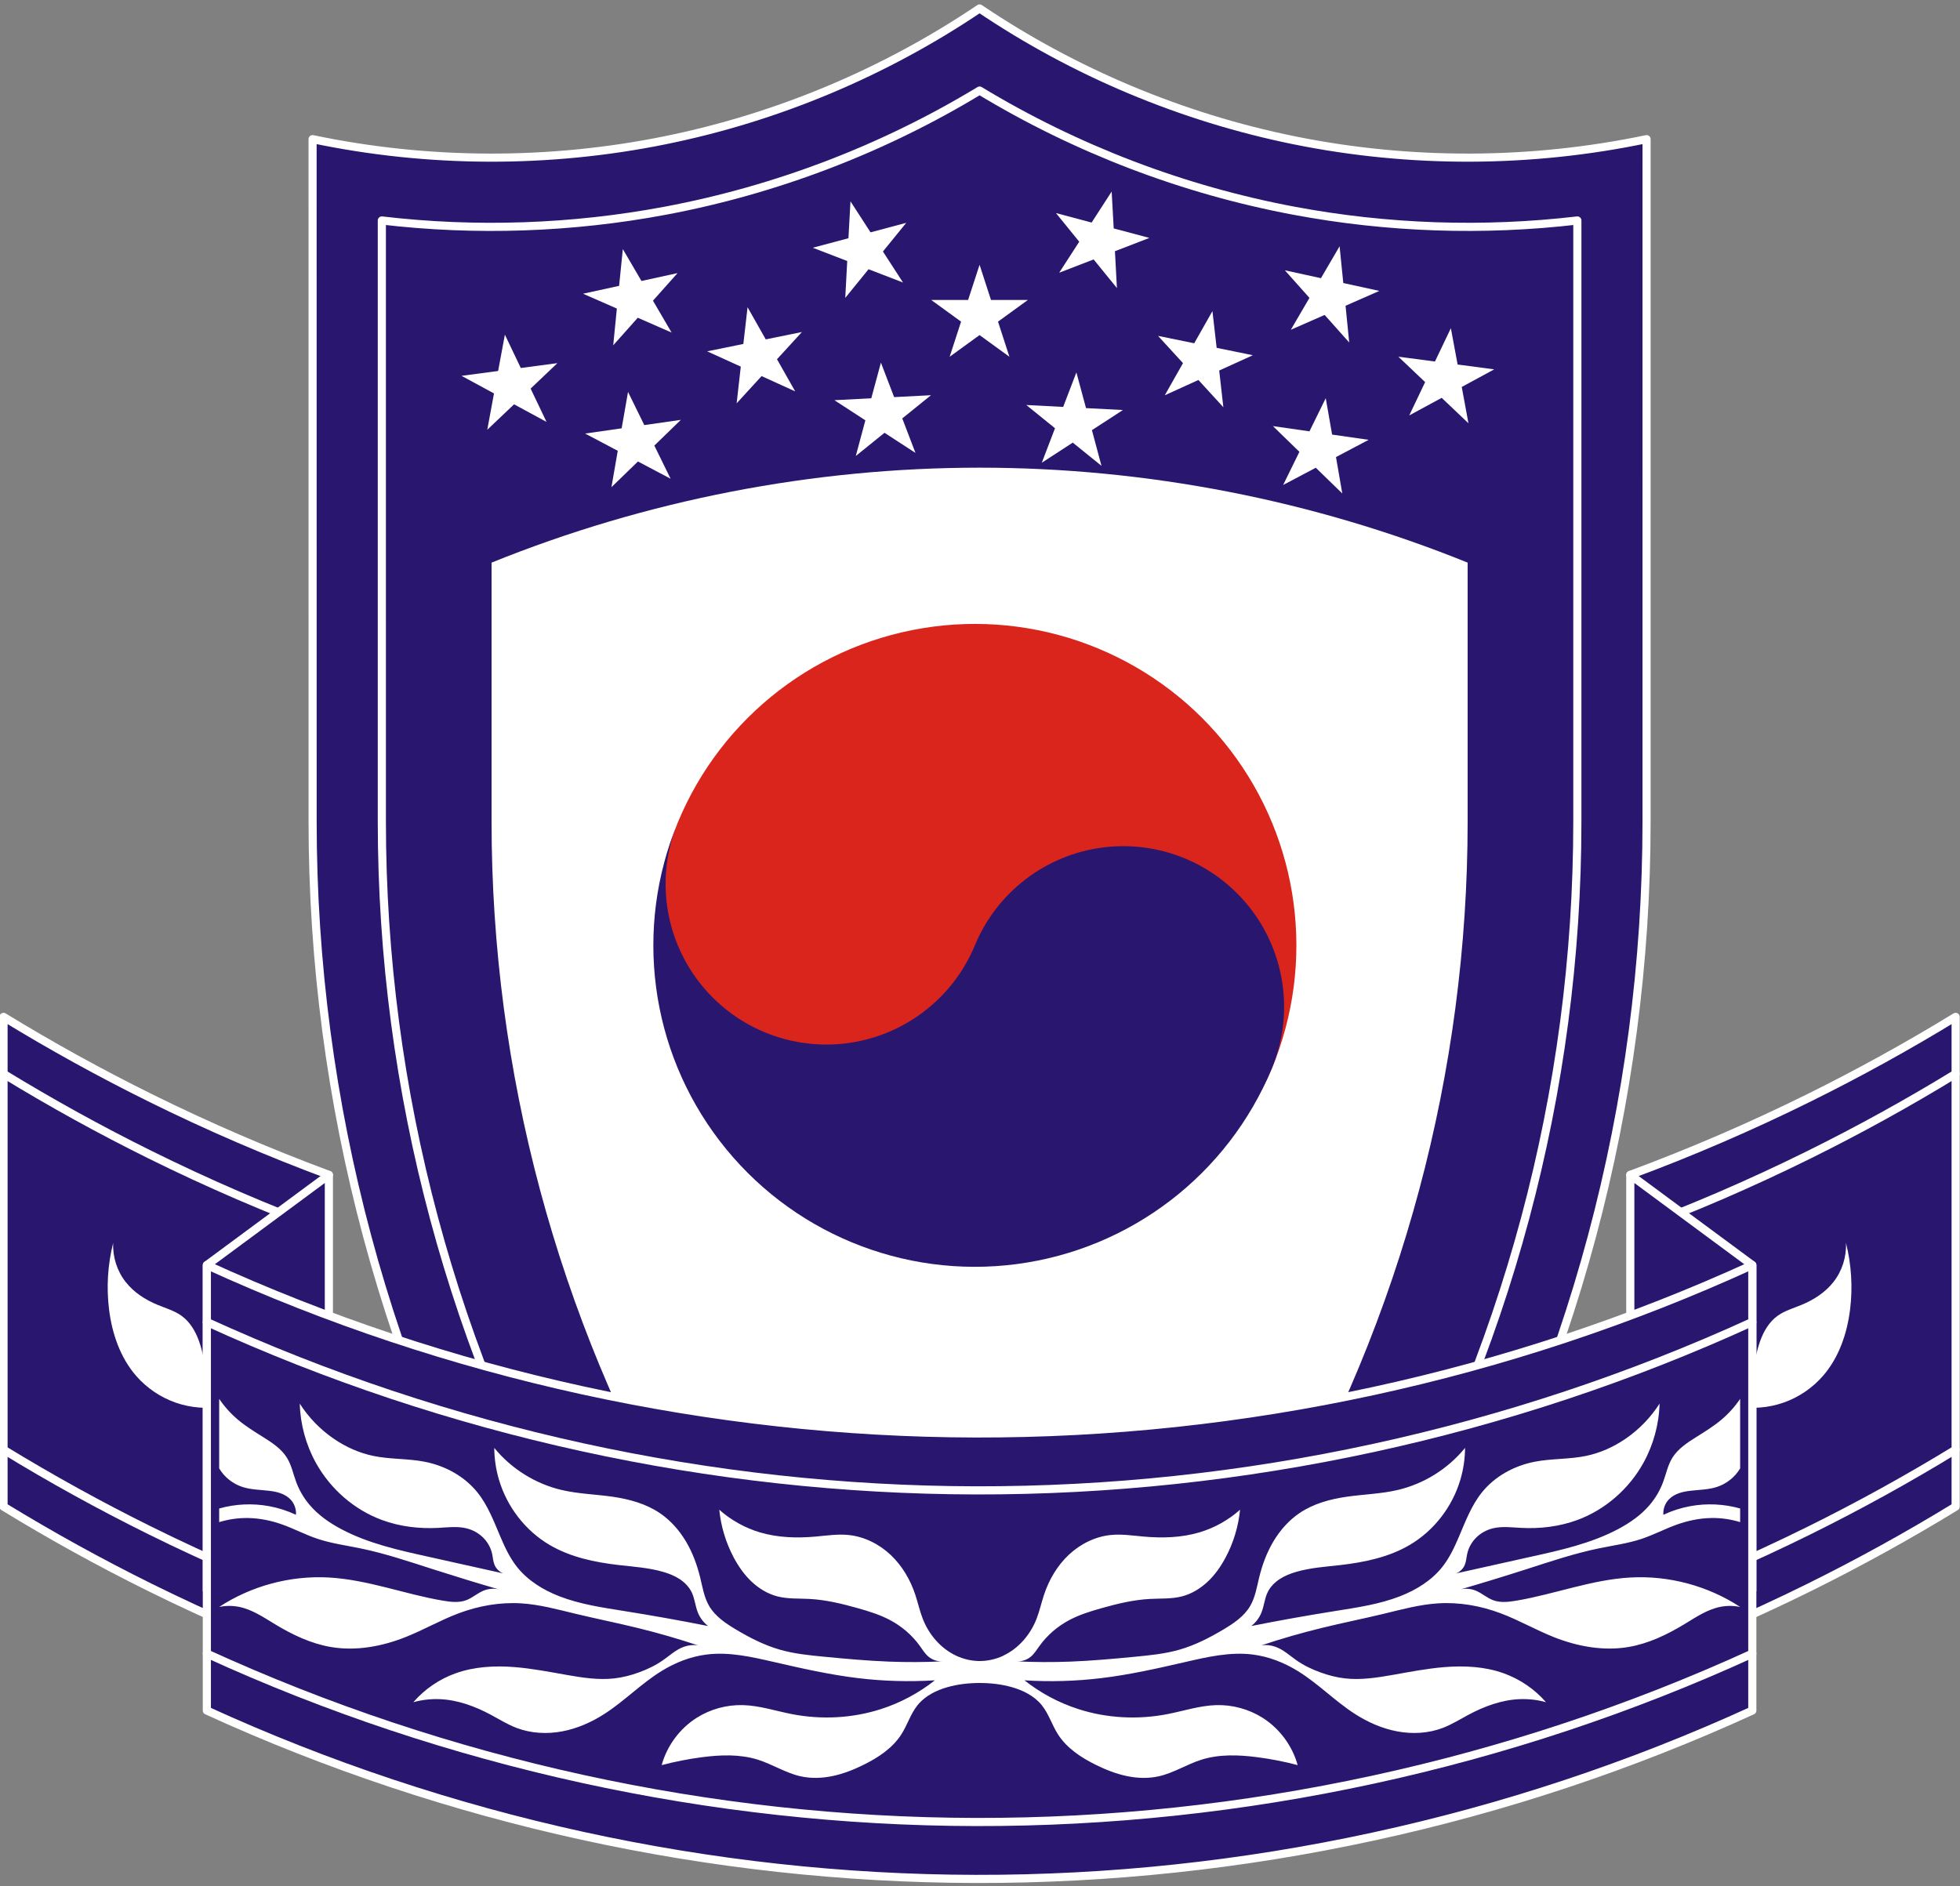
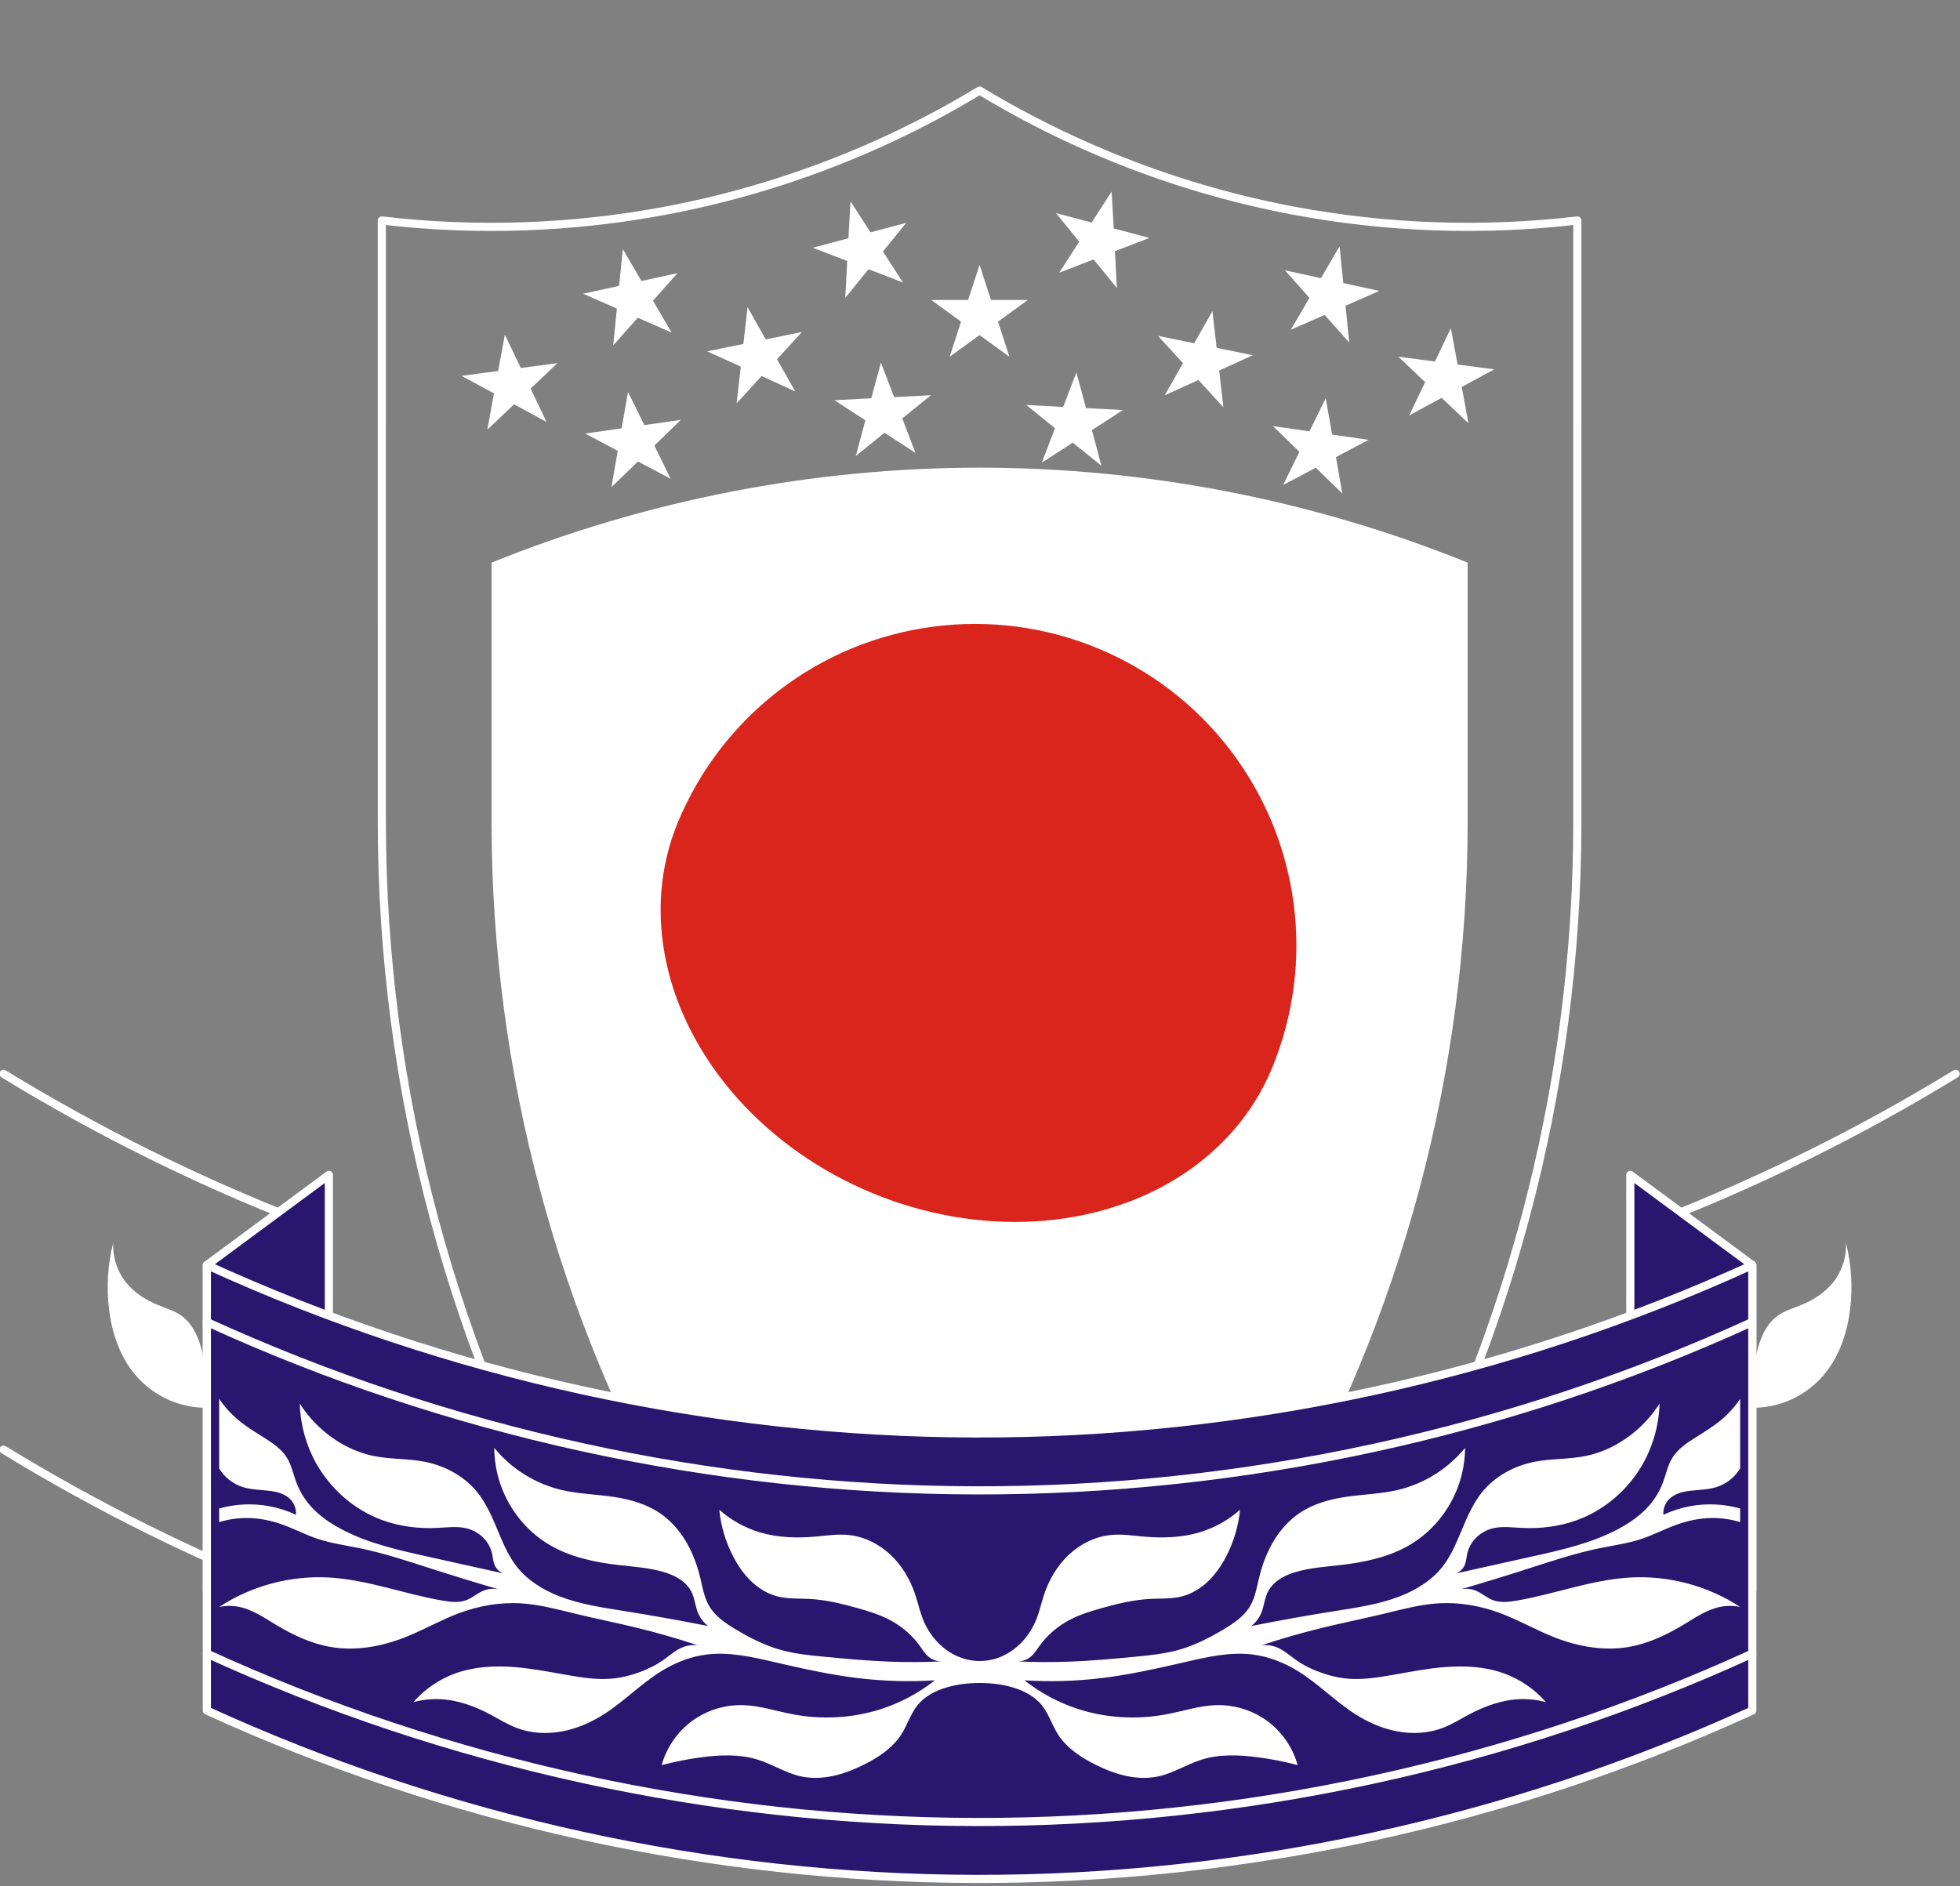
<svg xmlns="http://www.w3.org/2000/svg" xmlns:ns1="http://www.inkscape.org/namespaces/inkscape" xmlns:ns2="http://sodipodi.sourceforge.net/DTD/sodipodi-0.dtd" width="240" height="231" viewBox="0 0 63.5 61.119" version="1.1" id="svg5202" ns1:version="0.92.3 (2405546, 2018-03-11)" ns2:docname="ROK command.svg">
  <rect x="0" y="0" width="63.5" height="61.119" fill="#808080" stroke="none" />
  <defs id="defs5196">
    <ns1:path-effect is_visible="true" id="path-effect5010" effect="spiro" />
    <ns1:path-effect effect="spiro" id="path-effect5067" is_visible="true" />
    <ns1:path-effect is_visible="true" id="path-effect5079" effect="spiro" />
  </defs>
  <ns2:namedview id="base" pagecolor="#ffffff" bordercolor="#666666" borderopacity="1.0" ns1:pageopacity="0.0" ns1:pageshadow="2" ns1:zoom="1.979898984710641" ns1:cx="132.2786325735115" ns1:cy="96.95883349150954" ns1:document-units="mm" ns1:current-layer="layer1" showgrid="false" units="px" ns1:window-width="1366" ns1:window-height="716" ns1:window-x="-8" ns1:window-y="-8" ns1:window-maximized="1" />
  <g ns1:label="Layer 1" ns1:groupmode="layer" id="layer1" transform="translate(0,-235.881)">
    <g id="g5859" transform="matrix(0.996,0,0,0.996,97.994,168.668)">
-       <path ns2:nodetypes="cccscscccc" ns1:connector-curvature="0" id="path4864" d="m -81.236,120.275 c -4.575,-7.924 -6.983,-16.912 -6.983,-26.061 L -88.22,72.01 c 3.768,0.79 7.697,0.802 11.469,0.036 3.646,-0.74 7.143,-2.207 10.227,-4.288 3.084,2.081 6.581,3.547 10.227,4.288 3.773,0.766 7.701,0.754 11.469,-0.036 l -1.6067301839e-4,22.204 c 0,9.149 -2.408,18.138 -6.983,26.061 z" style="opacity:1;vector-effect:none;fill:#29166f;fill-opacity:1;stroke:#ffffff;stroke-width:0.264;stroke-linecap:butt;stroke-linejoin:round;stroke-miterlimit:4;stroke-dasharray:none;stroke-dashoffset:0;stroke-opacity:1;paint-order:normal" />
      <path ns2:nodetypes="cccsccc" ns1:connector-curvature="0" id="path4816" d="m -76.195,117.365 c -4.064,-7.039 -6.203,-15.023 -6.203,-23.151 l -1.14857538e-5,-8.427 c 5.029,-2.034 10.451,-3.089 15.876,-3.089 5.424,7.982847032e-5 10.846,1.055 15.874,3.089 l -1.148573758e-5,8.427 c -3e-13,8.128 -2.139,16.112 -6.203,23.151" style="opacity:1;vector-effect:none;fill:#ffffff;fill-opacity:1;stroke:none;stroke-width:0.265;stroke-linecap:butt;stroke-linejoin:round;stroke-miterlimit:4;stroke-dasharray:none;stroke-dashoffset:0;stroke-opacity:1;paint-order:normal" />
      <g transform="matrix(1.038,0.43,-0.43,1.038,558.945,-251.544)" style="opacity:1;stroke:none;stroke-width:0.236;stroke-miterlimit:4;stroke-dasharray:none" id="g3768">
        <path style="opacity:1;vector-effect:none;fill:#da251c;fill-opacity:1;stroke:none;stroke-width:0.236;stroke-linecap:butt;stroke-linejoin:round;stroke-miterlimit:4;stroke-dasharray:none;stroke-dashoffset:0;stroke-opacity:1;paint-order:normal" d="m -399.941,507.452 c 2.88,1.387 6.428,1.387 9.308,0 2.88,-1.387 4.654,-3.95 4.654,-6.723 0,-3.325 -1.774,-6.398 -4.654,-8.061 -2.88,-1.663 -6.428,-1.663 -9.308,0 -2.88,1.663 -4.654,4.735 -4.654,8.061 0,2.774 1.774,5.336 4.654,6.723 z" id="path3748" ns1:connector-curvature="0" ns2:nodetypes="sscsscs" />
-         <path style="opacity:1;vector-effect:none;fill:#29166f;fill-opacity:1;stroke:none;stroke-width:0.236;stroke-linecap:butt;stroke-linejoin:round;stroke-miterlimit:4;stroke-dasharray:none;stroke-dashoffset:0;stroke-opacity:1;paint-order:normal" d="m -390.634,508.79 c -2.88,1.663 -6.428,1.663 -9.308,0 -2.88,-1.663 -4.654,-4.735 -4.654,-8.061 8.330947e-6,1.663 0.887,3.199 2.327,4.03 1.44,0.831 3.214,0.831 4.654,0 1.44,-0.831 2.327,-2.368 2.327,-4.03 -7.6593303e-6,-1.663 0.887,-3.199 2.327,-4.03 1.44,-0.831 3.214,-0.831 4.654,0 1.44,0.831 2.327,2.368 2.327,4.03 -8.954886e-7,3.325 -1.774,6.398 -4.654,8.061 z" id="circle3746" ns1:connector-curvature="0" ns2:nodetypes="sscsscssss" />
      </g>
      <path ns2:nodetypes="cccscsccc" ns1:connector-curvature="0" id="path4866" d="m -79.286,119.149 c -4.377,-7.581 -6.681,-16.181 -6.681,-24.936 l -2.6773507645e-4,-19.557 c 3.065,0.36 6.184,0.252 9.217,-0.317 3.606,-0.677 7.089,-2.008 10.227,-3.91 3.138,1.902 6.62,3.233 10.227,3.91 3.033,0.569 6.152,0.676 9.217,0.317 l -2.6773507647e-4,19.557 c 0,8.754 -2.304,17.354 -6.681,24.936" style="opacity:1;vector-effect:none;fill:none;fill-opacity:1;stroke:#ffffff;stroke-width:0.265;stroke-linecap:butt;stroke-linejoin:round;stroke-miterlimit:4;stroke-dasharray:none;stroke-dashoffset:0;stroke-opacity:1;paint-order:normal" />
      <g style="fill:#ffffff;stroke:none;stroke-width:0.265;stroke-miterlimit:4;stroke-dasharray:none" id="g3921" transform="translate(328.764,-402.545)">
        <path ns2:type="star" style="opacity:1;vector-effect:none;fill:#ffffff;fill-opacity:1;stroke:none;stroke-width:0.265;stroke-linecap:butt;stroke-linejoin:round;stroke-miterlimit:4;stroke-dasharray:none;stroke-dashoffset:0;stroke-opacity:1;paint-order:normal" id="path3780-2" ns2:sides="5" ns2:cx="-395.287841796875" ns2:cy="480.296630859375" ns2:r1="1.653645873069763" ns2:r2="0.6316364407539368" ns2:arg1="-1.570796326794897" ns2:arg2="-0.9424777960769384" ns1:flatsided="false" ns1:rounded="0" ns1:randomized="0" d="m -395.288,478.643 0.371,1.143 1.201,-6.26202e-8 -0.972,0.706 0.371,1.143 -0.972,-0.706 -0.972,0.706 0.371,-1.143 -0.972,-0.706 1.201,6.26201e-8 z" ns1:transform-center-y="1.495736739605969" />
        <path ns2:type="star" style="opacity:1;vector-effect:none;fill:#ffffff;fill-opacity:1;stroke:none;stroke-width:0.265;stroke-linecap:butt;stroke-linejoin:round;stroke-miterlimit:4;stroke-dasharray:none;stroke-dashoffset:0;stroke-opacity:1;paint-order:normal" id="path3780-2-8" ns2:sides="5" ns2:cx="-399.4794921875" ns2:cy="478.2569580078125" ns2:r1="1.653645873069763" ns2:r2="0.6316364407539368" ns2:arg1="-1.570796326794897" ns2:arg2="-0.9424777960769384" ns1:flatsided="false" ns1:rounded="0" ns1:randomized="0" d="m -399.479,476.603 0.371,1.143 1.201,-6.26202e-8 -0.972,0.706 0.371,1.143 -0.972,-0.706 -0.972,0.706 0.371,-1.143 -0.972,-0.706 1.201,6.26201e-8 z" ns1:transform-center-y="1.570436926683908" transform="rotate(-14.919,-399.578,476.622)" ns1:transform-center-x="-0.2941704666178599" />
        <path ns2:type="star" style="opacity:1;vector-effect:none;fill:#ffffff;fill-opacity:1;stroke:none;stroke-width:0.265;stroke-linecap:butt;stroke-linejoin:round;stroke-miterlimit:4;stroke-dasharray:none;stroke-dashoffset:0;stroke-opacity:1;paint-order:normal" id="path3780-2-7" ns2:sides="5" ns2:cx="-398.4973449707031" ns2:cy="483.5033874511719" ns2:r1="1.653645873069763" ns2:r2="0.6316364407539368" ns2:arg1="-1.570796326794897" ns2:arg2="-0.9424777960769384" ns1:flatsided="false" ns1:rounded="0" ns1:randomized="0" d="m -398.497,481.85 0.371,1.143 1.201,-6.26201e-8 -0.972,0.706 0.371,1.143 -0.972,-0.706 -0.972,0.706 0.371,-1.143 -0.972,-0.706 1.201,6.262e-8 z" ns1:transform-center-y="1.518822074081746" transform="rotate(-2.958,-398.978,481.837)" ns1:transform-center-x="-0.05896195967607931" />
        <path ns2:type="star" style="opacity:1;vector-effect:none;fill:#ffffff;fill-opacity:1;stroke:none;stroke-width:0.265;stroke-linecap:butt;stroke-linejoin:round;stroke-miterlimit:4;stroke-dasharray:none;stroke-dashoffset:0;stroke-opacity:1;paint-order:normal" id="path3780-2-8-2" ns2:sides="5" ns2:cx="-399.4794921875" ns2:cy="478.2569580078125" ns2:r1="1.653645873069763" ns2:r2="0.6316364407539368" ns2:arg1="-1.570796326794897" ns2:arg2="-0.9424777960769384" ns1:flatsided="false" ns1:rounded="0" ns1:randomized="0" d="m -399.479,476.603 0.371,1.143 1.201,-6.26202e-8 -0.972,0.706 0.371,1.143 -0.972,-0.706 -0.972,0.706 0.371,-1.143 -0.972,-0.706 1.201,6.26201e-8 z" ns1:transform-center-y="1.562698205307375" transform="rotate(-11.531,-384.219,494.932)" ns1:transform-center-x="-0.2284183662265164" />
        <path ns2:type="star" style="opacity:1;vector-effect:none;fill:#ffffff;fill-opacity:1;stroke:none;stroke-width:0.265;stroke-linecap:butt;stroke-linejoin:round;stroke-miterlimit:4;stroke-dasharray:none;stroke-dashoffset:0;stroke-opacity:1;paint-order:normal" id="path3780-2-8-2-6" ns2:sides="5" ns2:cx="-399.4794921875" ns2:cy="478.2569580078125" ns2:r1="1.653645873069763" ns2:r2="0.6316364407539368" ns2:arg1="-1.570796326794897" ns2:arg2="-0.9424777960769384" ns1:flatsided="false" ns1:rounded="0" ns1:randomized="0" d="m -399.479,476.603 0.371,1.143 1.201,-6.26202e-8 -0.972,0.706 0.371,1.143 -0.972,-0.706 -0.972,0.706 0.371,-1.143 -0.972,-0.706 1.201,6.26201e-8 z" ns1:transform-center-y="1.564965644702367" transform="rotate(-12.311,-396.099,511.736)" ns1:transform-center-x="-0.2436399605401111" />
        <path ns2:type="star" style="opacity:1;vector-effect:none;fill:#ffffff;fill-opacity:1;stroke:none;stroke-width:0.265;stroke-linecap:butt;stroke-linejoin:round;stroke-miterlimit:4;stroke-dasharray:none;stroke-dashoffset:0;stroke-opacity:1;paint-order:normal" id="path3780-2-7-5" ns2:sides="5" ns2:cx="-398.4973449707031" ns2:cy="483.5033874511719" ns2:r1="1.653645873069763" ns2:r2="0.6316364407539368" ns2:arg1="-1.570796326794897" ns2:arg2="-0.9424777960769384" ns1:flatsided="false" ns1:rounded="0" ns1:randomized="0" d="m -398.497,481.85 0.371,1.143 1.201,-6.26201e-8 -0.972,0.706 0.371,1.143 -0.972,-0.706 -0.972,0.706 0.371,-1.143 -0.972,-0.706 1.201,6.262e-8 z" ns1:transform-center-y="1.549475893065961" transform="rotate(-8.139,-396.085,540.125)" ns1:transform-center-x="-0.1617705459253296" />
        <path ns2:type="star" style="opacity:1;vector-effect:none;fill:#ffffff;fill-opacity:1;stroke:none;stroke-width:0.265;stroke-linecap:butt;stroke-linejoin:round;stroke-miterlimit:4;stroke-dasharray:none;stroke-dashoffset:0;stroke-opacity:1;paint-order:normal" id="path3780-2-7-5-4" ns2:sides="5" ns2:cx="-398.4973449707031" ns2:cy="483.5033874511719" ns2:r1="1.653645873069763" ns2:r2="0.6316364407539368" ns2:arg1="-1.570796326794897" ns2:arg2="-0.9424777960769384" ns1:flatsided="false" ns1:rounded="0" ns1:randomized="0" d="m -398.497,481.85 0.371,1.143 1.201,-6.26201e-8 -0.972,0.706 0.371,1.143 -0.972,-0.706 -0.972,0.706 0.371,-1.143 -0.972,-0.706 1.201,6.262e-8 z" ns1:transform-center-y="1.54653474900637" transform="rotate(-7.532,-411.712,574.296)" ns1:transform-center-x="-0.1497750208648791" />
        <path ns1:transform-center-x="-0.2941704666178599" transform="matrix(-0.966,-0.257,-0.257,0.966,-654.401,-86.805)" ns1:transform-center-y="1.570436926683908" d="m -399.479,476.603 0.371,1.143 1.201,-6.26202e-8 -0.972,0.706 0.371,1.143 -0.972,-0.706 -0.972,0.706 0.371,-1.143 -0.972,-0.706 1.201,6.26201e-8 z" ns1:randomized="0" ns1:rounded="0" ns1:flatsided="false" ns2:arg2="-0.9424777960769384" ns2:arg1="-1.570796326794897" ns2:r2="0.6316364407539368" ns2:r1="1.653645873069763" ns2:cy="478.2569580078125" ns2:cx="-399.4794921875" ns2:sides="5" id="path3880" style="opacity:1;vector-effect:none;fill:#ffffff;fill-opacity:1;stroke:none;stroke-width:0.265;stroke-linecap:butt;stroke-linejoin:round;stroke-miterlimit:4;stroke-dasharray:none;stroke-dashoffset:0;stroke-opacity:1;paint-order:normal" ns2:type="star" />
        <path ns1:transform-center-x="-0.05896195967607931" transform="matrix(-0.999,-0.052,-0.052,0.999,-765.181,-19.946)" ns1:transform-center-y="1.518822074081746" d="m -398.497,481.85 0.371,1.143 1.201,-6.26201e-8 -0.972,0.706 0.371,1.143 -0.972,-0.706 -0.972,0.706 0.371,-1.143 -0.972,-0.706 1.201,6.262e-8 z" ns1:randomized="0" ns1:rounded="0" ns1:flatsided="false" ns2:arg2="-0.9424777960769384" ns2:arg1="-1.570796326794897" ns2:r2="0.6316364407539368" ns2:r1="1.653645873069763" ns2:cy="483.5033874511719" ns2:cx="-398.4973449707031" ns2:sides="5" id="path3882" style="opacity:1;vector-effect:none;fill:#ffffff;fill-opacity:1;stroke:none;stroke-width:0.265;stroke-linecap:butt;stroke-linejoin:round;stroke-miterlimit:4;stroke-dasharray:none;stroke-dashoffset:0;stroke-opacity:1;paint-order:normal" ns2:type="star" />
        <path ns1:transform-center-x="-0.2284183662265164" transform="matrix(-0.98,-0.2,-0.2,0.98,-683.882,-66.817)" ns1:transform-center-y="1.562698205307375" d="m -399.479,476.603 0.371,1.143 1.201,-6.26202e-8 -0.972,0.706 0.371,1.143 -0.972,-0.706 -0.972,0.706 0.371,-1.143 -0.972,-0.706 1.201,6.26201e-8 z" ns1:randomized="0" ns1:rounded="0" ns1:flatsided="false" ns2:arg2="-0.9424777960769384" ns2:arg1="-1.570796326794897" ns2:r2="0.6316364407539368" ns2:r1="1.653645873069763" ns2:cy="478.2569580078125" ns2:cx="-399.4794921875" ns2:sides="5" id="path3884" style="opacity:1;vector-effect:none;fill:#ffffff;fill-opacity:1;stroke:none;stroke-width:0.265;stroke-linecap:butt;stroke-linejoin:round;stroke-miterlimit:4;stroke-dasharray:none;stroke-dashoffset:0;stroke-opacity:1;paint-order:normal" ns2:type="star" />
        <path ns1:transform-center-x="-0.2436399605401111" transform="matrix(-0.977,-0.213,-0.213,0.977,-672.352,-72.69)" ns1:transform-center-y="1.564965644702367" d="m -399.479,476.603 0.371,1.143 1.201,-6.26202e-8 -0.972,0.706 0.371,1.143 -0.972,-0.706 -0.972,0.706 0.371,-1.143 -0.972,-0.706 1.201,6.26201e-8 z" ns1:randomized="0" ns1:rounded="0" ns1:flatsided="false" ns2:arg2="-0.9424777960769384" ns2:arg1="-1.570796326794897" ns2:r2="0.6316364407539368" ns2:r1="1.653645873069763" ns2:cy="478.2569580078125" ns2:cx="-399.4794921875" ns2:sides="5" id="path3886" style="opacity:1;vector-effect:none;fill:#ffffff;fill-opacity:1;stroke:none;stroke-width:0.265;stroke-linecap:butt;stroke-linejoin:round;stroke-miterlimit:4;stroke-dasharray:none;stroke-dashoffset:0;stroke-opacity:1;paint-order:normal" ns2:type="star" />
        <path ns1:transform-center-x="-0.1617705459253296" transform="matrix(-0.99,-0.142,-0.142,0.99,-710.117,-50.636)" ns1:transform-center-y="1.549475893065961" d="m -398.497,481.85 0.371,1.143 1.201,-6.26201e-8 -0.972,0.706 0.371,1.143 -0.972,-0.706 -0.972,0.706 0.371,-1.143 -0.972,-0.706 1.201,6.262e-8 z" ns1:randomized="0" ns1:rounded="0" ns1:flatsided="false" ns2:arg2="-0.9424777960769384" ns2:arg1="-1.570796326794897" ns2:r2="0.6316364407539368" ns2:r1="1.653645873069763" ns2:cy="483.5033874511719" ns2:cx="-398.4973449707031" ns2:sides="5" id="path3888" style="opacity:1;vector-effect:none;fill:#ffffff;fill-opacity:1;stroke:none;stroke-width:0.265;stroke-linecap:butt;stroke-linejoin:round;stroke-miterlimit:4;stroke-dasharray:none;stroke-dashoffset:0;stroke-opacity:1;paint-order:normal" ns2:type="star" />
        <path ns1:transform-center-x="-0.1497750208648791" transform="matrix(-0.991,-0.131,-0.131,0.991,-711.746,-49.011)" ns1:transform-center-y="1.54653474900637" d="m -398.497,481.85 0.371,1.143 1.201,-6.26201e-8 -0.972,0.706 0.371,1.143 -0.972,-0.706 -0.972,0.706 0.371,-1.143 -0.972,-0.706 1.201,6.262e-8 z" ns1:randomized="0" ns1:rounded="0" ns1:flatsided="false" ns2:arg2="-0.9424777960769384" ns2:arg1="-1.570796326794897" ns2:r2="0.6316364407539368" ns2:r1="1.653645873069763" ns2:cy="483.5033874511719" ns2:cx="-398.4973449707031" ns2:sides="5" id="path3890" style="opacity:1;vector-effect:none;fill:#ffffff;fill-opacity:1;stroke:none;stroke-width:0.265;stroke-linecap:butt;stroke-linejoin:round;stroke-miterlimit:4;stroke-dasharray:none;stroke-dashoffset:0;stroke-opacity:1;paint-order:normal" ns2:type="star" />
      </g>
-       <path style="fill:#29166f;fill-opacity:1;stroke:#ffffff;stroke-width:0.265;stroke-linecap:round;stroke-linejoin:round;stroke-miterlimit:4;stroke-dasharray:none;stroke-opacity:1" d="m -45.357,121.638 c 1.982,-0.735 3.926,-1.574 5.82,-2.511 1.626,-0.805 3.216,-1.682 4.763,-2.629 V 100.566 c -1.547,0.947 -3.137,1.824 -4.763,2.629 -1.895,0.938 -3.838,1.776 -5.82,2.511 l 2.993,7.779 z" id="path5069" ns1:connector-curvature="0" ns2:nodetypes="csccsccc" />
      <path style="fill:none;stroke:#ffffff;stroke-width:0.265;stroke-linecap:round;stroke-linejoin:round;stroke-miterlimit:4;stroke-dasharray:none;stroke-opacity:1" d="m -34.774,102.418 c -1.547,0.947 -3.137,1.824 -4.763,2.629 -0.947,0.469 -1.907,0.913 -2.877,1.332 -0.485,0.209 -0.973,0.412 -1.464,0.609" id="path5071" ns1:connector-curvature="0" ns2:nodetypes="cssc" />
-       <path style="fill:none;stroke:#ffffff;stroke-width:0.265;stroke-linecap:round;stroke-linejoin:round;stroke-miterlimit:4;stroke-dasharray:none;stroke-opacity:1" d="m -34.774,114.645 c -1.547,0.947 -3.137,1.824 -4.763,2.629 -1.895,0.938 -3.838,1.776 -5.82,2.511" id="path5073" ns1:connector-curvature="0" />
      <path style="fill:#29166f;fill-opacity:1;stroke:#ffffff;stroke-width:0.265;stroke-linecap:round;stroke-linejoin:round;stroke-miterlimit:4;stroke-dasharray:none;stroke-opacity:1" d="m -45.357,116.29 3.969,2.934 v -10.583 l -3.969,-2.934 z" id="path5075" ns1:connector-curvature="0" ns2:nodetypes="ccccc" />
      <path style="fill:#ffffff;stroke:none;stroke-width:0.265;stroke-linecap:round;stroke-linejoin:round;stroke-miterlimit:4;stroke-dasharray:none;stroke-opacity:1" d="m -41.505,112.531 c 0.046,-0.148 0.087,-0.296 0.123,-0.447 0.079,-0.325 0.136,-0.657 0.249,-0.972 0.113,-0.315 0.289,-0.618 0.56,-0.816 0.234,-0.171 0.52,-0.251 0.787,-0.362 0.4,-0.165 0.775,-0.407 1.041,-0.748 0.279,-0.357 0.424,-0.816 0.403,-1.269 0.178,0.706 0.224,1.446 0.134,2.169 -0.097,0.784 -0.364,1.566 -0.883,2.161 -0.342,0.392 -0.787,0.694 -1.278,0.867 -0.491,0.172 -1.027,0.215 -1.539,0.122" id="path5077" ns1:connector-curvature="0" ns1:path-effect="#path-effect5079" ns1:original-d="m -41.50489469924055,112.5305529761179 c 0.0737913483964,-0.3861349644522 -0.0911588056929,-0.1149759973378 0.12294904492758,-0.4465434331466 0.21410785062141,-0.3315674358094 0.5242157839008,-1.6392821127294 0.80848188563467,-1.7876585595225 0.28426610173436,-0.1483764467932 0.41743114637839,-0.096346433181 0.78744622169482,-0.3616532984947 0.37001507531614,-0.2653068653137 0.65381750111088,-0.1820881217232 1.04068072479857,-0.7483546785085 0.23371746410127,-0.3421012273945 0.27452190020037,-0.8674985207426 0.40340994390656,-1.2686950409979 0.0270191809881,0.7091132890266 0.10692163367167,1.4594168078909 0.13446998132634,2.1690592635838 0.0275483476548,0.7096424556934 -0.46182505401291,1.3386321572198 -0.88250997735467,2.1613073508165 -0.42068492334208,0.8226751935964 -1.91674823719413,0.7384171821552 -2.8168478764716,0.9881333249999" ns2:nodetypes="csssscssc" />
-       <path ns2:nodetypes="csccsccc" ns1:connector-curvature="0" id="path5022" d="m -87.69,121.638 c -1.982,-0.735 -3.926,-1.574 -5.82,-2.511 -1.626,-0.805 -3.216,-1.682 -4.763,-2.629 v -15.932 c 1.547,0.947 3.137,1.824 4.763,2.629 1.895,0.938 3.838,1.776 5.82,2.511 l -2.993,7.779 z" style="fill:#29166f;fill-opacity:1;stroke:#ffffff;stroke-width:0.265;stroke-linecap:round;stroke-linejoin:round;stroke-miterlimit:4;stroke-dasharray:none;stroke-opacity:1" />
      <path ns2:nodetypes="cssc" ns1:connector-curvature="0" id="path5018" d="m -98.274,102.418 c 1.547,0.947 3.137,1.824 4.763,2.629 0.947,0.469 1.907,0.913 2.877,1.332 0.485,0.209 0.973,0.412 1.464,0.609" style="fill:none;stroke:#ffffff;stroke-width:0.265;stroke-linecap:round;stroke-linejoin:round;stroke-miterlimit:4;stroke-dasharray:none;stroke-opacity:1" />
      <path id="path5041" d="m -98.274,114.645 c 1.547,0.947 3.137,1.824 4.763,2.629 1.895,0.938 3.838,1.776 5.82,2.511" style="fill:none;stroke:#ffffff;stroke-width:0.265;stroke-linecap:round;stroke-linejoin:round;stroke-miterlimit:4;stroke-dasharray:none;stroke-opacity:1" ns1:connector-curvature="0" />
      <path ns2:nodetypes="ccccc" ns1:connector-curvature="0" id="path5059" d="m -87.69,116.29 -3.969,2.934 v -10.583 l 3.969,-2.934 z" style="fill:#29166f;fill-opacity:1;stroke:#ffffff;stroke-width:0.265;stroke-linecap:round;stroke-linejoin:round;stroke-miterlimit:4;stroke-dasharray:none;stroke-opacity:1" />
      <path ns2:nodetypes="csssscssc" ns1:original-d="m -91.54272434837865,112.5305529761185 c -0.0737913483964,-0.3861349644522 0.0911588056929,-0.114975997338 -0.12294904492758,-0.4465434331467 -0.21410785062142,-0.3315674358094 -0.5242157839008,-1.6392821127294 -0.80848188563468,-1.7876585595226 -0.28426610173433,-0.1483764467932 -0.41743114637833,-0.096346433181 -0.78744622169475,-0.3616532984947 -0.3700150753162,-0.2653068653136 -0.65381750111095,-0.182088121723 -1.04068072479865,-0.7483546785086 -0.23371746410133,-0.3421012273943 -0.27452190020028,-0.8674985207425 -0.40340994390648,-1.2686950409978 -0.0270191809882,0.7091132890266 -0.10692163367166,1.4594168078908 -0.13446998132642,2.1690592635838 -0.0275483476547,0.7096424556937 0.46182505401298,1.3386321572202 0.88250997735476,2.1613073508167 0.42068492334205,0.8226751935967 1.91674823719404,0.7384171821554 2.81684787647151,0.9881333250001" ns1:path-effect="#path-effect5067" ns1:connector-curvature="0" id="path5065" d="m -91.543,112.531 c -0.046,-0.148 -0.087,-0.296 -0.123,-0.447 -0.079,-0.325 -0.136,-0.657 -0.249,-0.972 -0.113,-0.315 -0.289,-0.618 -0.56,-0.816 -0.234,-0.171 -0.52,-0.251 -0.787,-0.362 -0.4,-0.165 -0.775,-0.407 -1.041,-0.748 -0.279,-0.357 -0.424,-0.816 -0.403,-1.269 -0.178,0.706 -0.224,1.446 -0.134,2.169 0.097,0.784 0.364,1.566 0.883,2.161 0.342,0.392 0.787,0.694 1.278,0.867 0.491,0.172 1.027,0.215 1.539,0.122" style="fill:#ffffff;stroke:none;stroke-width:0.265;stroke-linecap:round;stroke-linejoin:round;stroke-miterlimit:4;stroke-dasharray:none;stroke-opacity:1" />
      <path ns2:nodetypes="csccscc" ns1:connector-curvature="0" id="path4801" d="m -41.388,108.64 c -7.898,3.614 -16.582,5.497 -25.268,5.478 -8.597,-0.019 -17.185,-1.901 -25.003,-5.478 v 14.493 c 7.817,3.578 16.406,5.459 25.003,5.478 8.686,0.019 17.37,-1.864 25.268,-5.478 z" style="fill:#29166f;fill-opacity:1;stroke:#ffffff;stroke-width:0.265;stroke-linecap:round;stroke-linejoin:round;stroke-miterlimit:4;stroke-dasharray:none;stroke-opacity:1" />
      <path ns1:connector-curvature="0" id="path4810" d="m -91.659,121.281 c 7.817,3.578 16.406,5.459 25.003,5.478 8.686,0.019 17.37,-1.864 25.268,-5.478" style="fill:none;stroke:#ffffff;stroke-width:0.265;stroke-linecap:round;stroke-linejoin:round;stroke-miterlimit:4;stroke-dasharray:none;stroke-opacity:1" />
      <path style="fill:none;stroke:#ffffff;stroke-width:0.265;stroke-linecap:round;stroke-linejoin:round;stroke-miterlimit:4;stroke-dasharray:none;stroke-opacity:1" d="m -91.659,110.492 c 7.817,3.578 16.406,5.459 25.003,5.478 8.686,0.019 17.37,-1.864 25.268,-5.478" id="path4812" ns1:connector-curvature="0" />
      <path style="opacity:1;fill:#ffffff;stroke:none;stroke-width:0.265;stroke-linecap:round;stroke-linejoin:round;stroke-miterlimit:4;stroke-dasharray:none;stroke-opacity:1" d="m -65.747,121.344 c 0.495,-0.234 0.875,-0.681 1.075,-1.191 0.1,-0.256 0.158,-0.527 0.245,-0.788 0.162,-0.488 0.43,-0.946 0.805,-1.299 0.375,-0.352 0.86,-0.595 1.372,-0.645 0.354,-0.035 0.71,0.021 1.064,0.052 0.608,0.054 1.229,0.037 1.814,-0.137 0.487,-0.145 0.942,-0.398 1.321,-0.737 -0.053,0.54 -0.212,1.07 -0.467,1.549 -0.154,0.29 -0.343,0.564 -0.582,0.789 -0.239,0.225 -0.528,0.402 -0.846,0.483 -0.337,0.086 -0.691,0.063 -1.039,0.082 -0.535,0.029 -1.06,0.156 -1.575,0.301 -0.362,0.102 -0.724,0.215 -1.056,0.392 -0.376,0.202 -0.708,0.487 -0.957,0.833 -0.09,0.124 -0.171,0.259 -0.289,0.356 -0.124,0.101 -0.286,0.155 -0.446,0.149 0.578,0.028 1.157,0.03 1.735,0.008 0.701,-0.027 1.401,-0.091 2.099,-0.158 0.491,-0.047 0.986,-0.096 1.46,-0.233 0.504,-0.146 0.975,-0.388 1.426,-0.657 0.333,-0.199 0.669,-0.425 0.865,-0.76 0.164,-0.28 0.216,-0.609 0.292,-0.924 0.1,-0.412 0.248,-0.814 0.465,-1.179 0.217,-0.364 0.505,-0.69 0.856,-0.926 0.449,-0.302 0.985,-0.448 1.52,-0.526 0.557,-0.081 1.124,-0.093 1.672,-0.222 0.852,-0.201 1.633,-0.689 2.186,-1.368 -0.002,0.348 -0.053,0.695 -0.151,1.029 -0.259,0.882 -0.857,1.662 -1.649,2.128 -0.68,0.4 -1.473,0.565 -2.257,0.655 -0.483,0.055 -0.972,0.086 -1.438,0.222 -0.189,0.055 -0.374,0.128 -0.539,0.237 -0.164,0.109 -0.307,0.255 -0.391,0.433 -0.098,0.206 -0.113,0.442 -0.198,0.653 -0.069,0.172 -0.185,0.325 -0.331,0.438 0.906,-0.18 1.816,-0.343 2.729,-0.488 0.713,-0.114 1.435,-0.218 2.108,-0.48 0.529,-0.205 1.03,-0.514 1.381,-0.959 0.232,-0.294 0.391,-0.637 0.538,-0.981 0.212,-0.498 0.406,-1.015 0.745,-1.438 0.422,-0.526 1.051,-0.868 1.713,-0.998 0.551,-0.108 1.123,-0.076 1.673,-0.19 0.459,-0.095 0.895,-0.29 1.282,-0.555 0.443,-0.302 0.824,-0.695 1.112,-1.147 -0.018,0.673 -0.2,1.341 -0.526,1.929 -0.469,0.847 -1.243,1.525 -2.152,1.859 -0.582,0.214 -1.21,0.288 -1.828,0.255 -0.31,-0.016 -0.626,-0.059 -0.926,0.017 -0.198,0.05 -0.384,0.152 -0.53,0.296 -0.146,0.144 -0.251,0.329 -0.295,0.529 -0.027,0.122 -0.032,0.25 -0.08,0.364 -0.052,0.124 -0.156,0.225 -0.281,0.275 0.808,-0.181 1.616,-0.361 2.425,-0.54 0.974,-0.215 1.963,-0.434 2.844,-0.901 0.383,-0.203 0.747,-0.456 1.028,-0.787 0.187,-0.22 0.335,-0.472 0.436,-0.743 0.098,-0.263 0.151,-0.546 0.298,-0.785 0.181,-0.296 0.483,-0.494 0.777,-0.678 0.284,-0.178 0.571,-0.354 0.827,-0.571 0.231,-0.195 0.435,-0.423 0.604,-0.674 l -4.1e-13,2.264 c -0.169,0.282 -0.442,0.5 -0.754,0.602 -0.272,0.089 -0.563,0.091 -0.848,0.123 -0.132,0.015 -0.265,0.037 -0.39,0.081 -0.126,0.045 -0.244,0.113 -0.335,0.211 -0.121,0.131 -0.184,0.313 -0.17,0.491 0.279,-0.131 0.574,-0.225 0.877,-0.281 0.536,-0.098 1.095,-0.072 1.62,0.076 v 0.444 c -0.3,-0.093 -0.615,-0.139 -0.93,-0.134 -0.387,0.005 -0.77,0.086 -1.134,0.216 -0.382,0.137 -0.743,0.328 -1.127,0.458 -0.455,0.153 -0.935,0.217 -1.406,0.314 -0.801,0.165 -1.578,0.428 -2.356,0.678 -0.708,0.228 -1.419,0.445 -2.133,0.653 0.159,-0.034 0.328,-0.019 0.48,0.041 0.202,0.081 0.367,0.238 0.571,0.314 0.235,0.088 0.496,0.058 0.744,0.017 0.636,-0.107 1.259,-0.282 1.885,-0.438 0.605,-0.151 1.218,-0.284 1.841,-0.318 1.25,-0.069 2.52,0.272 3.567,0.959 -0.212,-0.045 -0.433,-0.046 -0.645,-0.004 -0.432,0.086 -0.806,0.343 -1.182,0.571 -0.561,0.339 -1.164,0.627 -1.811,0.736 -0.813,0.137 -1.656,-0.018 -2.423,-0.322 -0.59,-0.234 -1.142,-0.555 -1.736,-0.777 -0.645,-0.242 -1.338,-0.365 -2.026,-0.322 -0.6,0.037 -1.185,0.198 -1.769,0.339 -0.673,0.162 -1.353,0.298 -2.026,0.463 -0.658,0.161 -1.309,0.349 -1.952,0.563 0.153,-0.02 0.31,-0.003 0.455,0.049 0.254,0.091 0.457,0.282 0.678,0.437 0.238,0.167 0.502,0.294 0.775,0.393 0.262,0.096 0.534,0.167 0.811,0.198 0.51,0.057 1.026,-0.022 1.531,-0.111 0.563,-0.099 1.125,-0.21 1.695,-0.256 0.652,-0.053 1.321,-0.02 1.936,0.202 0.527,0.19 1.004,0.516 1.372,0.939 -0.279,-0.078 -0.57,-0.111 -0.86,-0.099 -0.581,0.024 -1.141,0.231 -1.654,0.504 -0.278,0.149 -0.547,0.318 -0.842,0.431 -0.468,0.179 -0.988,0.206 -1.481,0.114 -0.493,-0.092 -0.96,-0.299 -1.381,-0.57 -0.651,-0.419 -1.196,-0.988 -1.856,-1.394 -0.447,-0.275 -0.947,-0.472 -1.467,-0.537 -0.733,-0.092 -1.472,0.078 -2.192,0.244 -0.907,0.209 -1.817,0.414 -2.741,0.525 -0.826,0.099 -1.661,0.123 -2.491,0.07 0.521,0.412 1.115,0.73 1.747,0.934 0.933,0.302 1.944,0.353 2.907,0.165 0.53,-0.103 1.051,-0.278 1.59,-0.292 0.525,-0.014 1.053,0.13 1.497,0.409 0.555,0.349 0.972,0.911 1.146,1.543 -0.43,-0.114 -0.868,-0.2 -1.31,-0.257 -0.608,-0.079 -1.239,-0.103 -1.824,0.082 -0.471,0.149 -0.898,0.429 -1.38,0.538 -0.347,0.078 -0.711,0.065 -1.058,-0.01 -0.348,-0.074 -0.681,-0.207 -1,-0.365 -0.478,-0.236 -0.942,-0.544 -1.228,-0.994 -0.194,-0.306 -0.298,-0.666 -0.526,-0.947 -0.243,-0.299 -0.605,-0.48 -0.976,-0.585 -0.338,-0.095 -0.691,-0.134 -1.042,-0.134 -0.351,0 -0.704,0.039 -1.042,0.134 -0.371,0.105 -0.733,0.285 -0.976,0.585 -0.228,0.281 -0.332,0.642 -0.526,0.947 -0.286,0.45 -0.75,0.758 -1.228,0.994 -0.319,0.158 -0.652,0.291 -1,0.365 -0.348,0.074 -0.712,0.088 -1.058,0.01 -0.482,-0.109 -0.908,-0.389 -1.38,-0.538 -0.585,-0.185 -1.216,-0.161 -1.824,-0.082 -0.441,0.058 -0.879,0.144 -1.31,0.257 0.174,-0.632 0.591,-1.194 1.146,-1.543 0.444,-0.28 0.972,-0.423 1.497,-0.409 0.54,0.014 1.06,0.189 1.59,0.292 0.963,0.188 1.974,0.137 2.907,-0.165 0.632,-0.204 1.226,-0.523 1.747,-0.934 -0.83,0.052 -1.665,0.029 -2.491,-0.07 -0.924,-0.111 -1.834,-0.316 -2.741,-0.525 -0.72,-0.166 -1.458,-0.336 -2.192,-0.244 -0.521,0.065 -1.02,0.262 -1.467,0.537 -0.659,0.406 -1.205,0.975 -1.856,1.394 -0.421,0.271 -0.889,0.479 -1.381,0.57 -0.493,0.092 -1.012,0.065 -1.481,-0.114 -0.295,-0.113 -0.564,-0.282 -0.842,-0.431 -0.513,-0.274 -1.073,-0.48 -1.654,-0.504 -0.289,-0.012 -0.581,0.022 -0.86,0.099 0.367,-0.423 0.844,-0.75 1.372,-0.939 0.615,-0.221 1.284,-0.255 1.936,-0.202 0.57,0.047 1.132,0.157 1.695,0.256 0.506,0.089 1.021,0.168 1.531,0.111 0.277,-0.031 0.549,-0.102 0.811,-0.198 0.273,-0.1 0.537,-0.227 0.775,-0.393 0.221,-0.155 0.424,-0.346 0.678,-0.437 0.145,-0.052 0.303,-0.069 0.455,-0.049 -0.643,-0.214 -1.294,-0.402 -1.952,-0.563 -0.673,-0.165 -1.352,-0.301 -2.026,-0.463 -0.585,-0.141 -1.169,-0.302 -1.769,-0.339 -0.687,-0.042 -1.381,0.081 -2.026,0.322 -0.594,0.223 -1.147,0.543 -1.736,0.777 -0.767,0.304 -1.609,0.46 -2.423,0.322 -0.646,-0.109 -1.25,-0.397 -1.811,-0.736 -0.377,-0.228 -0.751,-0.485 -1.182,-0.571 -0.212,-0.042 -0.433,-0.041 -0.645,0.004 1.047,-0.687 2.316,-1.028 3.567,-0.959 0.623,0.035 1.236,0.168 1.841,0.318 0.626,0.156 1.249,0.332 1.885,0.438 0.248,0.041 0.509,0.071 0.744,-0.017 0.204,-0.076 0.369,-0.233 0.571,-0.314 0.151,-0.06 0.32,-0.075 0.48,-0.041 -0.714,-0.208 -1.425,-0.426 -2.133,-0.653 -0.779,-0.25 -1.556,-0.513 -2.356,-0.678 -0.471,-0.097 -0.95,-0.161 -1.406,-0.314 -0.385,-0.129 -0.746,-0.321 -1.127,-0.458 -0.364,-0.131 -0.748,-0.211 -1.134,-0.216 -0.314,-0.004 -0.63,0.041 -0.93,0.134 v -0.444 c 0.525,-0.148 1.083,-0.174 1.62,-0.076 0.303,0.055 0.598,0.15 0.877,0.281 0.014,-0.178 -0.049,-0.36 -0.17,-0.491 -0.09,-0.098 -0.209,-0.167 -0.335,-0.211 -0.126,-0.045 -0.258,-0.066 -0.39,-0.081 -0.284,-0.032 -0.576,-0.034 -0.848,-0.123 -0.313,-0.102 -0.586,-0.32 -0.754,-0.602 l -4.4e-13,-2.264 c 0.169,0.251 0.373,0.478 0.604,0.674 0.256,0.217 0.543,0.393 0.827,0.571 0.294,0.184 0.596,0.382 0.777,0.678 0.146,0.239 0.2,0.522 0.298,0.785 0.1,0.271 0.249,0.523 0.436,0.743 0.281,0.331 0.644,0.583 1.028,0.787 0.881,0.468 1.87,0.686 2.844,0.901 0.809,0.179 1.617,0.358 2.425,0.54 -0.125,-0.05 -0.228,-0.151 -0.281,-0.275 -0.049,-0.115 -0.054,-0.243 -0.08,-0.364 -0.044,-0.2 -0.149,-0.385 -0.295,-0.529 -0.146,-0.144 -0.332,-0.246 -0.53,-0.296 -0.301,-0.076 -0.617,-0.034 -0.926,-0.017 -0.619,0.033 -1.247,-0.041 -1.828,-0.255 -0.909,-0.334 -1.682,-1.012 -2.152,-1.859 -0.326,-0.589 -0.508,-1.257 -0.526,-1.929 0.288,0.452 0.669,0.845 1.112,1.147 0.387,0.264 0.823,0.46 1.282,0.555 0.55,0.114 1.122,0.082 1.673,0.19 0.662,0.13 1.29,0.472 1.713,0.998 0.339,0.422 0.533,0.939 0.745,1.438 0.146,0.344 0.306,0.688 0.538,0.981 0.351,0.445 0.852,0.754 1.381,0.959 0.673,0.261 1.395,0.366 2.108,0.48 0.912,0.145 1.822,0.308 2.729,0.488 -0.146,-0.114 -0.262,-0.267 -0.331,-0.438 -0.085,-0.211 -0.101,-0.447 -0.198,-0.653 -0.084,-0.178 -0.227,-0.324 -0.391,-0.433 -0.164,-0.109 -0.35,-0.182 -0.539,-0.237 -0.466,-0.136 -0.956,-0.167 -1.438,-0.222 -0.784,-0.09 -1.577,-0.255 -2.257,-0.655 -0.792,-0.466 -1.39,-1.246 -1.649,-2.128 -0.098,-0.334 -0.149,-0.681 -0.151,-1.029 0.553,0.678 1.334,1.167 2.186,1.368 0.548,0.129 1.115,0.141 1.672,0.222 0.535,0.078 1.071,0.225 1.52,0.526 0.352,0.236 0.639,0.562 0.856,0.926 0.217,0.364 0.365,0.767 0.465,1.179 0.076,0.315 0.128,0.644 0.292,0.924 0.197,0.335 0.532,0.561 0.865,0.76 0.45,0.269 0.922,0.511 1.426,0.657 0.474,0.137 0.968,0.186 1.46,0.233 0.699,0.067 1.398,0.131 2.099,0.158 0.578,0.022 1.157,0.02 1.735,-0.008 -0.16,0.007 -0.322,-0.047 -0.446,-0.149 -0.119,-0.097 -0.2,-0.231 -0.289,-0.356 -0.249,-0.346 -0.581,-0.631 -0.957,-0.833 -0.332,-0.178 -0.694,-0.29 -1.056,-0.392 -0.516,-0.145 -1.04,-0.273 -1.575,-0.301 -0.348,-0.019 -0.702,0.004 -1.039,-0.082 -0.318,-0.081 -0.607,-0.258 -0.846,-0.483 -0.239,-0.225 -0.428,-0.499 -0.582,-0.789 -0.254,-0.48 -0.414,-1.009 -0.467,-1.549 0.38,0.338 0.834,0.592 1.321,0.737 0.585,0.174 1.206,0.191 1.814,0.137 0.354,-0.032 0.71,-0.087 1.064,-0.052 0.512,0.05 0.997,0.293 1.372,0.645 0.375,0.352 0.643,0.81 0.805,1.299 0.087,0.261 0.144,0.532 0.245,0.788 0.2,0.51 0.58,0.956 1.075,1.191 0.242,0.115 0.509,0.178 0.777,0.178 0.268,10e-14 0.535,-0.063 0.777,-0.178 z" id="path5008" ns1:connector-curvature="0" ns1:path-effect="#path-effect5010" ns1:original-d="m -65.74656948564191,121.3437995959486 c 0.25934459605604,-0.05899109912 0.68599843931088,-0.6810154531854 1.0748697945035,-1.1906250031425 0.38887135519204,-0.5096095499561 0.10212264328314,-0.4457171563317 0.24453136099818,-0.7880681827304 0.14240871771486,-0.3423510263984 1.71286517650464,-1.519685522185 2.17695375330416,-1.9442681261447 0.46408857679937,-0.4245826039586 0.59618136810529,0.067772721989 1.06416762552221,0.052446582853 0.46798625741654,-0.015326139137 1.15131401361095,-0.094281786104 1.81418430189567,-0.1368916895613 0.6628702882848,-0.042609903458 0.88061123619025,-0.4913723411212 1.32131372928516,-0.7366616366813 -0.10939964061933,0.4362756458113 -0.34988062901403,1.1125945214216 -0.46654646420116,1.5493993338996 -0.11666583518754,0.4368048124777 -0.91349705767788,0.7650855015254 -1.42772631583601,1.272048565116 -0.51422925815806,0.5069630635898 -0.63782220673997,0.05430294531 -1.03901872699477,0.081851292964 -0.40119652025514,0.027548347655 -1.0531112179748,0.1839868785775 -1.57513583736778,0.3011818804311 -0.52202461939298,0.1171950018543 -0.63545786697163,0.2090210401174 -1.0561427903128,0.392476612467 -0.42068492334168,0.1834555723494 -0.75977320211676,0.6266718438784 -0.95736188602839,0.832917661367 -0.19758868391166,0.2062458174882 -0.19318993106529,0.2367579867364 -0.28938802159719,0.3555338551047 -0.0961980905325,0.1187758683683 -0.29792083411873,0.098954166928 -0.44648437617842,0.1488281253923 0.84434058676219,-0.011882180238 0.88645465762053,0.027055333898 1.73522209166674,0.00790695909 0.4243837170233,-0.00957418741 1.53631266853963,-0.079031913925 2.09929130568293,-0.1582432726078 0.56297863714304,-0.079211358683 1.0152231069031,-0.1847128079051 1.4596909889489,-0.233301523956 0.88893576409199,-0.097177432101 0.92265472406094,-0.4271179794279 1.425720107034,-0.6568165525191 0.50306538297288,-0.2296985730904 0.57659214803607,-0.5069630635899 0.86528509705429,-0.7600477203849 0.2886929490178,-0.2530846567956 0.19461958978152,-0.6160980419567 0.29232625967235,-0.9237501879344 0.0977066698906,-0.3076521459785 0.88061109394703,-1.4034296845015 1.32131351592027,-2.1047476517526 0.44070242197343,-0.7013179672509 1.0131323771806,-0.3510558388956 1.52009544077058,-0.5261868833436 0.50696306359038,-0.1751310444478 1.11447207323189,-0.1483764467931 1.6721049848483,-0.2221677951901 0.55763291161587,-0.073791348396 1.45696092848254,-0.9122365098137 2.18583826772371,-1.367957889721 -0.0467832312013,0.3426886420039 -0.10109724030461,0.6856418673418 -0.15124898545678,1.028859676013 -0.0501517451524,0.3432178086713 -1.09941051742927,1.4184911613862 -1.64871890114381,2.1281336170793 -0.54930838371459,0.7096424556931 -1.50476930163488,0.4362756458113 -2.25675707745215,0.654810343717 -0.75198777581744,0.2185346979053 -0.95909401520418,0.1478472801259 -1.43824414780628,0.2221677951895 -0.47915013260203,0.074320515063 -0.61989456172747,0.4468360675019 -0.9294449675913,0.6706509762535 -0.30955040586376,0.2238149087508 -0.13255625034929,0.4351954872603 -0.19843750052381,0.6531901058907 -0.0658812501741,0.2179946186298 -0.22075069502617,0.2918795146595 -0.33072916753941,0.4382161469895 0.90924062740475,-0.1628730907043 1.81874583814345,-0.3254815980753 2.72851563221466,-0.4878255221131 0.90976979407147,-0.1623439240378 1.40533437870949,-0.3199694452887 2.10839844306431,-0.4795572929321 0.70306406435477,-0.1595878476445 0.92026493298516,-0.6396743072432 1.38079427447758,-0.9591145858644 0.46052934149273,-0.3194402786214 0.35830291327452,-0.6545832031455 0.53785124491162,-0.9814779297175 0.17954833163721,-0.3268947265728 0.6120433245638,-1.0909267342711 0.74482904888746,-1.4375557258834 0.13278572432359,-0.3466289916115 3.49947222494459,-1.1988388869547 1.71251431488767,-0.9976775810522 -0.61549359733007,0.069287303924 1.14258683647384,-0.096402731893 1.67293598376835,-0.1896824833766 0.53034914729462,-0.093279751483 0.76366689766481,-0.4224032198951 1.28232300310705,-0.5546597775523 0.51865610544273,-0.1322565576564 0.58956121675299,-0.6793928266568 1.1121150028128,-1.1468499174068 -0.17566021111449,0.6428527185312 -0.35105583889576,1.2859700203958 -0.52618688334366,1.9293519055935 -0.17513104444806,0.6433818851981 -1.43461105052248,1.2391978529883 -2.15151970078374,1.8591936544816 -0.71690865026108,0.6199958014942 -1.13105091031717,0.1809201968805 -1.8284711574913,0.2552407119438 -0.69742024717447,0.074320515063 -0.70044241060202,-0.0026289231 -0.92624330307568,0.017124063318 -0.22580089247387,0.01975298642 -0.5560995707554,0.5750588072055 -0.8247749500197,0.8247749500493 -0.26867537926458,0.2497161428449 -0.0534133635298,0.2200118187977 -0.08043247222,0.3644906243609 -0.0270191086901,0.1444788055627 -0.18735325306529,0.1829264057801 -0.28063300459798,0.2747864836696 0.80799155052734,-0.1801045555899 1.61624768438817,-0.3599445278459 2.42476840158222,-0.5395199167692 0.80852071719395,-0.179575388923 1.89591583087607,-0.6010893160606 2.84427062131427,-0.9012370990916 0.948354790438,-0.3001477830293 0.684844761859,-0.5247762220848 1.02766401778856,-0.7867674581287 0.34281925592931,-0.261991236043 0.29027726206863,-0.4955011327955 0.43581276810303,-0.7428548241929 0.14553550603463,-0.2473536913979 0.19817291719032,-0.5239190986043 0.29765625078547,-0.7854817729068 0.099483333595,-0.2615626743032 0.51787777914516,-0.452261112304 0.77721354371802,-0.677994793456 0.25933576457269,-0.2257336811521 0.55095069589939,-0.3806031260039 0.82682291884877,-0.5705078140066 0.27587222294968,-0.1899046880014 0.40210211597217,-0.4495049590324 0.60355004895819,-0.6738605635481 l -4.1e-13,2.2638560195076 c -0.24980131065751,0.2004659685665 -0.50323571860055,0.4011965204667 -0.75445670290106,0.6021916556995 -0.25122098430036,0.2009951352343 -0.56542827314874,0.081586709674 -0.8477455347236,0.122776939512 -0.2823172615742,0.041190229837 -0.48357698014086,0.1946194476371 -0.72496859521187,0.2923260464566 -0.24139161507057,0.097706598819 -0.11329732129643,0.327140588698 -0.16954910694453,0.4911077580461 0.29206146312432,-0.093808918198 0.58438750958193,-0.1873532530637 0.87697813937234,-0.2806330045963 0.2925906297909,-0.093279751532 1.07956328360546,0.05040526472 1.6197418004083,0.076004772079 v 0.4443355906146 c -0.31021536025699,-0.045087910457 -0.62016613718067,-0.08991123758 -0.92985233077129,-0.1344699813702 -0.30968619359004,-0.04455874379 -0.75641462350015,0.1439495995852 -1.13422506025055,0.216321274378 -0.37781043675021,0.072371674792 -0.75188351260613,0.3049640717574 -1.127428393909,0.457842982636 -0.3755448813031,0.1528789108787 -0.9373305580288,0.209197222775 -1.40559896204316,0.3141927091629 -0.46826840401475,0.1049954863875 -1.57122812914411,0.4517319456387 -2.35644531871628,0.6779947934579 -0.78521718957208,0.2262628478188 -1.42240000375354,0.4351954872602 -2.13320313063013,0.6531901058906 0.15683177124977,0.01902795144 0.31944027862518,0.027296180629 0.47955729293784,0.041341145946 0.16011701431242,0.014044965314 0.38007395933726,0.2091972227754 0.5705078140059,0.3141927091628 0.1904338546685,0.1049954863876 0.49582916797592,0.010759722253 0.74414062696402,0.016536458376 0.24831145898804,0.00577673613 1.25650625331695,-0.2924086813269 1.88515625497564,-0.4382161469905 0.6286500016584,-0.1458074656631 1.22690722860424,-0.2123963985645 1.84075771790652,-0.3181977228473 0.61385048930223,-0.1058013242829 2.37749107635416,0.6389550379141 3.56663348953105,0.9588294318709 -0.20971616216084,0.00116547257 -0.43019204657273,-0.00291662433 -0.64489119485939,-0.00397806151 -0.21469914828636,-0.00106143716 -0.78850243263598,0.3800739593368 -1.18235677395397,0.5705078140051 -0.39385434131816,0.1904338546682 -1.20742604485313,0.4903170151844 -1.81074219227947,0.7358723977748 -0.60331614742639,0.2455553825924 -1.61532535148294,-0.2152385422324 -2.42259115222394,-0.3224609383486 -0.80726580074122,-0.1072223961161 -1.15781666972169,-0.5184069458126 -1.73632812958278,-0.7772135437184 -0.5785114598607,-0.2588065979061 -1.35074201745131,-0.2152385422328 -2.02571615117656,-0.3224609383489 -0.67497413372547,-0.1072223961161 -1.17986528088899,0.2257336811535 -1.76940104633367,0.3389973967296 -0.58953576544435,0.1132637155767 -1.3507420174531,0.308415973037 -2.02571615117968,0.4630208345554 -0.67497413372687,0.1546048615184 -1.30146321378664,0.3750848271032 -1.95179794568002,0.5630241156551 0.15148490419152,0.016010364768 0.30323439171575,0.032285312871 0.45524846257387,0.048824844305 0.15201407085793,0.016539531435 0.45173194563722,0.2853642574576 0.67799479345611,0.43721304258 0.11313142390925,0.075924392561 0.47040005301536,0.2967266744056 0.77511084223535,0.3933841199533 0.30471078921983,0.096657445548 0.55686373855362,0.1042491803735 0.81055505866729,0.1980880695092 0.50738264022741,0.1876777782731 0.99926917536547,-0.0781034587 1.53145650315838,-0.11091179212 0.5321873277929,-0.032808333421 1.12972673909374,-0.1711413198952 1.69498698364054,-0.2563151048433 0.56526024454687,-0.085173784948 1.29024046249346,0.134251473713 1.93575756874008,0.2017740855694 0.64551710624697,0.067522611857 0.91409148777224,0.6258964449628 1.37153410665848,0.9392415424445 -0.28689652853425,-0.033337500087 -0.57352847373538,-0.066410416842 -0.85989583560309,-0.099218750263 -0.28636736186759,-0.032808333421 -1.10269514179857,0.3359767369988 -1.65364583769783,0.5043619804981 -0.55095069589939,0.1683852434992 -0.442888961544,0.2462727142407 -0.84225545565441,0.4311944161174 -0.39936649411024,0.1849217018755 -2.07945010761207,-0.3019234088311 -2.86191122078934,-0.4559991036828 -0.78246111317682,-0.1540756948518 -1.32946295971664,-0.9613952209479 -1.85560896804936,-1.3938346318114 -0.52614600833298,-0.4324394108643 -0.86131594302045,-0.2975766230529 -1.46738816684298,-0.5370906861858 -0.6060722238228,-0.2395140631324 -1.43425530821527,0.1722839939134 -2.19191173382702,0.244206563547 -0.7576564256115,0.071922569633 -1.82757825067717,0.3497318262135 -2.74097050101598,0.5249946143201 -0.91339225033838,0.1752627881074 -1.66067652632947,0.046507584075 -2.49061791449429,0.070158251113 0.53919276665124,0.3112252212688 1.20727357700854,0.6227150258705 1.74699551032671,0.9344694138054 0.53972193331753,0.311754387935 2.13250954540559,0.086133679824 2.90683514680606,0.1646765202919 0.77432560140064,0.078542840469 0.98195093224195,-0.1795578917313 1.59025369188393,-0.2923260463017 0.60830275964198,-0.1127681545699 0.88061123619017,0.2920614629689 1.4967093570667,0.4092564648227 0.61609812087677,0.1171950018543 0.72080633087885,1.0170300577989 1.14591810150452,1.5434815244757 -0.37444192260017,-0.09380891815 -0.93570793150009,-0.1639671692621 -1.3096206874336,-0.2572469207458 -0.37391275593339,-0.093279751483 -1.1861958263151,-0.1264557214831 -1.8241145289257,0.081851292965 -0.94258651231057,0.3077937383471 -0.9201172090305,0.358322033464 -1.37977893854633,0.5378799251955 -0.45966172951534,0.179557891732 -1.37224816064483,-0.2497161428441 -2.05797536596721,-0.3741773392661 -0.68572720532256,-0.1244611964229 -0.81877751297926,-0.6628702882856 -1.22776939446901,-0.9939085574276 -0.40899188148968,-0.3310382691427 -0.3510558388958,-0.631688843346 -0.52618688334405,-0.9471363900195 -0.17513104444797,-0.3154475466727 -0.65117710701942,-0.3900325648957 -0.97636878552913,-0.5846519723436 -0.32519167850948,-0.1946194074478 -0.69230529598842,-0.1344699813693 -1.04233271592626,-0.1344699813693 -0.35002741993792,0 -0.71714103741671,-0.060149426078 -1.04233271592624,0.1344699813693 -0.32519167850957,0.194619407448 -0.80123774108102,0.2692044256709 -0.97636878552899,0.5846519723436 -0.17513104444818,0.3154475466735 -0.11719500185427,0.6160981208773 -0.52618688334397,0.9471363900195 -0.40899188148971,0.3310382691425 -0.54204218914654,0.8694473610053 -1.22776939446902,0.9939085574276 -0.68572720532248,0.124461196422 -1.59831363645186,0.5537352309981 -2.05797536596721,0.3741773392666 -0.45966172951572,-0.1795578917318 -0.43719242623592,-0.2300861868489 -1.37977893854647,-0.537879925196 -0.63791870261043,-0.208307014448 -1.45020177299233,-0.1751310444485 -1.82411452892553,-0.081851292965 -0.37391275593353,0.093279751483 -0.93517876483342,0.1634380025964 -1.30962068743362,0.2572469207463 0.42511177062566,-0.5264514666772 0.52981998062782,-1.4262865226215 1.14591810150449,-1.5434815244756 0.61609812087653,-0.1171950018543 0.8884065974248,-0.5220246193931 1.49670935706675,-0.4092564648233 0.60830275964203,0.1127681545704 0.81592809048333,0.370868886771 1.59025369188403,0.2923260463022 0.77432560140038,-0.078542840468 2.36711321348848,0.1470778676433 2.90683514680593,-0.164676520292 0.53972193331815,-0.3117543879353 1.20780274367553,-0.6232441925367 1.74699551032694,-0.9344694138056 -0.82994138816494,-0.023650667038 -1.57722566415593,0.1051045369942 -2.49061791449455,-0.070158251113 -0.91339225033856,-0.175262788107 -1.98331407540415,-0.4530720446869 -2.74097050101565,-0.5249946143202 -0.75765642561173,-0.071922569634 -1.58583951000426,-0.4837206266795 -2.19191173382707,-0.2442065635471 -0.60607222382248,0.2395140631332 -0.94124215850998,0.1046512753216 -1.46738816684291,0.5370906861858 -0.52614600833286,0.4324394108636 -1.0731478548728,1.2397589369593 -1.85560896804951,1.3938346318112 -0.78246111317704,0.1540756948517 -2.46254472667904,0.6409208055586 -2.86191122078935,0.4559991036831 -0.39936649411038,-0.1849217018767 -0.29130475975498,-0.2628091726182 -0.84225545565441,-0.4311944161176 -0.55095069589909,-0.1683852434993 -1.36727847583003,-0.5371703139188 -1.65364583769775,-0.504361980498 -0.28636736186759,0.032808333421 -0.57299930706877,0.065881250175 -0.85989583560297,0.099218750263 0.45744261888629,-0.3133450974817 0.72601700041164,-0.8717189305872 1.37153410665846,-0.9392415424441 0.64551710624664,-0.067522611857 1.37049732419322,-0.2869478705173 1.93575756874004,-0.2017740855695 0.56526024454681,0.085173784948 1.16279965584765,0.2235067714224 1.69498698364056,0.2563151048434 0.53218732779287,0.03280833342 1.02407386293092,0.2985895703926 1.53145650315841,0.1109117921199 0.25369132011346,-0.093838889136 0.50584426944731,-0.1014306239619 0.8105550586673,-0.1980880695092 0.30471078921992,-0.096657445547 0.66197941832581,-0.317459727393 0.77511084223516,-0.3933841199539 0.22626284781875,-0.151848785122 0.52598072259805,-0.4206735111449 0.67799479345618,-0.4372130425794 0.15201407085793,-0.016539531434 0.30376355838254,-0.032814479537 0.45524846257382,-0.048824844305 -0.65033473189331,-0.1879392885518 -1.27682381195308,-0.4084192541367 -1.95179794567994,-0.5630241156552 -0.67497413372665,-0.1546048615184 -1.43618038573534,-0.3497571189785 -2.02571615117974,-0.4630208345554 -0.58953576544441,-0.1132637155767 -1.09442691260809,-0.4462197928461 -1.76940104633348,-0.33899739673 -0.67497413372546,0.1072223961164 -1.4472046913157,0.063654340443 -2.02571615117667,0.3224609383494 -0.5785114598612,0.2588065979055 -0.92906232884158,0.6699911476016 -1.73632812958286,0.7772135437177 -0.80726580074139,0.1072223961168 -1.81927500479756,0.5680163209416 -2.42259115222394,0.3224609383492 -0.60331614742661,-0.2455553825909 -1.41688785096133,-0.5454385431061 -1.81074219227969,-0.7358723977749 -0.39385434131765,-0.1904338546686 -0.96765762566747,-0.5715692511627 -1.18235677395386,-0.5705078140056 -0.21469914828667,0.00106143718 -0.43517503269851,0.00514353408 -0.64489119485937,0.00397806151 1.18914241317707,-0.319874393957 2.95278300022871,-1.0646307561538 3.56663348953103,-0.9588294318706 0.61385048930214,0.1058013242823 1.21210771624823,0.172390257184 1.84075771790654,0.3181977228468 0.62865000165857,0.1458074656637 1.63684479598749,0.4439928831153 1.88515625497539,0.4382161469903 0.24831145898843,-0.00577673613 0.55370677229554,0.088459028012 0.74414062696414,-0.016536458376 0.19043385466853,-0.1049954863867 0.41039079969326,-0.3001477438484 0.57050781400582,-0.3141927091623 0.16011701431252,-0.014044965316 0.32272552168784,-0.022313194506 0.4795572929378,-0.041341145946 -0.71080312687677,-0.2179946186297 -1.34798594105828,-0.4269272580712 -2.13320313063006,-0.6531901058901 -0.78521718957215,-0.2262628478199 -1.88817691470142,-0.5729993070709 -2.35644531871631,-0.6779947934582 -0.46826840401424,-0.1049954863879 -1.03005408074006,-0.1613137982846 -1.40559896204313,-0.3141927091633 -0.3755448813031,-0.1528789108785 -0.74961795715896,-0.3854713078435 -1.1274283939091,-0.4578429826352 -0.37781043675031,-0.072371674793 -0.82453886666056,-0.2608800181677 -1.13422506025071,-0.2163212743784 -0.30968619359044,0.04455874379 -0.61963697051414,0.089382070914 -0.92985233077127,0.1344699813703 v -0.4443355906145 c 0.54017851680287,-0.025599507359 1.32715117061741,-0.1692845236105 1.61974180040839,-0.076004772079 0.29259062979069,0.093279751532 0.58491667624826,0.1868240863985 0.87697813937241,0.2806330045957 -0.0562517856484,-0.1639671693481 0.0718425081255,-0.3934011592269 -0.1695491069443,-0.4911077580462 -0.24139161507091,-0.09770659882 -0.44265133363777,-0.2511358166187 -0.72496859521193,-0.2923260464556 -0.28231726157465,-0.041190229838 -0.59652455042303,0.078218195722 -0.84774553472343,-0.1227769395128 -0.25122098430045,-0.2009951352331 -0.50465539224361,-0.4017256871327 -0.75445670290108,-0.6021916556997 l -4.4e-13,-2.2638560195076 c 0.20144793298606,0.2243556045168 0.32767782600851,0.4839558755468 0.60355004895821,0.6738605635485 0.27587222294949,0.1899046880025 0.56748715427635,0.3447741328543 0.82682291884889,0.5705078140072 0.25933576457285,0.2257336811513 0.677730210123,0.416432119153 0.77721354371806,0.6779947934553 0.099483333595,0.2615626743025 0.15212074475109,0.5381280815089 0.29765625078572,0.7854817729075 0.14553550603432,0.2473536913965 0.092993512174,0.4808635881502 0.43581276810301,0.7428548241933 0.34281925592958,0.2619912360435 0.0793092273509,0.4866196750992 1.02766401778861,0.7867674581279 0.94835479043817,0.3001477830306 2.03574990412001,0.7216617101691 2.84427062131419,0.9012370990921 0.8085207171941,0.1795753889227 1.61677685105487,0.3594153611795 2.42476840158227,0.5395199167685 -0.0932797515323,-0.09186007789 -0.25361389590799,-0.1303076781066 -0.28063300459797,-0.2747864836698 -0.0270191086901,-0.1444788055629 0.18824290704458,-0.1147744815153 -0.08043247222,-0.3644906243607 -0.26867537926445,-0.249716142843 -0.59897405754567,-0.8050219636293 -0.82477495001967,-0.8247749500495 -0.22580089247376,-0.019752986421 -0.22882305590129,0.057196451745 -0.92624330307565,-0.017124063318 -0.69742024717415,-0.074320515063 -1.11156250723025,0.3647550895503 -1.82847115749138,-0.2552407119438 -0.71690865026126,-0.6199958014935 -1.97638865633566,-1.2158117692836 -2.15151970078358,-1.8591936544816 -0.17513104444798,-0.6433818851977 -0.35052667222915,-1.2864991870626 -0.52618688334364,-1.9293519055941 0.52255378605967,0.4674570907503 0.59345889737007,1.014593359751 1.11211500281297,1.1468499174063 0.5186561054422,0.1322565576573 0.75197385581245,0.4613800260692 1.28232300310675,0.5546597775528 0.53034914729463,0.093279751483 2.28842958109843,0.2589697873007 1.6729359837685,0.1896824833766 -1.78695791005694,-0.2011613059029 1.57972859056403,0.6510485894412 1.71251431488757,0.9976775810524 0.13278572432354,0.3466289916126 0.56528071725023,1.11066099931 0.74482904888751,1.4375557258833 0.17954833163692,0.3268947265726 0.0773219034191,0.6620376510961 0.53785124491152,0.9814779297174 0.46052934149245,0.3194402786213 0.67773021012285,0.7995267382194 1.38079427447748,0.9591145858642 0.70306406435492,0.1595878476431 1.19862864899297,0.3172133688944 2.10839844306446,0.479557292932 0.90976979407127,0.1623439240377 1.8192750048097,0.3249524314093 2.72851563221454,0.487825522113 -0.10997847251342,-0.1463366323302 -0.26484791736536,-0.2202215283598 -0.33072916753939,-0.4382161469896 -0.0658812501741,-0.2179946186304 0.11111290533995,-0.4293751971399 -0.19843750052398,-0.6531901058907 -0.30955040586387,-0.2238149087517 -0.45029483498929,-0.5963304611906 -0.92944496759112,-0.6706509762536 -0.47915013260219,-0.074320515063 -0.68625637198888,-0.00363309728 -1.43824414780617,-0.2221677951896 -0.75198777581735,-0.2185346979056 -1.7074486937378,0.054832111976 -2.25675707745239,-0.6548103437169 -0.5493083837145,-0.7096424556929 -1.59856715599133,-1.784915808408 -1.64871890114378,-2.1281336170793 -0.0501517451524,-0.3432178086712 -0.10446575425564,-0.6861710340091 -0.1512489854568,-1.0288596760129 0.72887733924108,0.4557213799072 1.62820535610777,1.2941665413247 2.18583826772365,1.3679578897209 0.55763291161637,0.073791348396 1.16514192125807,0.047036750743 1.67210498484839,0.2221677951903 0.50696306359002,0.1751310444479 1.07939301879708,-0.175131083907 1.52009544077056,0.5261868833434 0.44070242197326,0.7013179672511 1.22360684602981,1.7970955057742 1.32131351592021,2.1047476517526 0.0977066698906,0.3076521459777 0.00363331065,0.6706655311388 0.29232625967235,0.9237501879344 0.28869294901833,0.2530846567951 0.36221971408142,0.5303491472945 0.86528509705434,0.760047720385 0.50306538297315,0.2296985730911 0.53678434294217,0.5596391204183 1.425720107034,0.6568165525194 0.44446788204571,0.048588716051 0.89671235180586,0.1540901652735 1.45969098894886,0.2333015239563 0.56297863714325,0.079211358683 1.67490758865975,0.1486690852027 2.0992913056829,0.1582432726082 0.84876743404622,0.019148374809 0.89088150490461,-0.019789139327 1.7352220916668,-0.00790695909 -0.14856354205978,-0.049873958464 -0.35028628564598,-0.030052257024 -0.44648437617847,-0.1488281253924 -0.0961980905316,-0.1187758683682 -0.0917993376851,-0.1492880376167 -0.28938802159709,-0.3555338551047 -0.19758868391169,-0.2062458174885 -0.53667696268684,-0.6494620890177 -0.95736188602821,-0.8329176613671 -0.42068492334128,-0.1834555723492 -0.53411817092008,-0.2752816106128 -1.05614279031289,-0.3924766124666 -0.52202461939292,-0.1171950018538 -1.17393931711264,-0.2736335327763 -1.57513583736768,-0.301181880431 -0.4011965202548,-0.027548347655 -0.52478946883666,0.4251117706255 -1.03901872699487,-0.081851292964 -0.51422925815804,-0.5069630635907 -1.31106048064855,-0.8352437526385 -1.42772631583597,-1.2720485651162 -0.11666583518716,-0.4368048124779 -0.35714682358197,-1.1131236880882 -0.4665464642012,-1.5493993338994 0.44070249309495,0.2452892955599 0.65844344100033,0.6940517332229 1.32131372928515,0.7366616366811 0.66287028828474,0.042609903457 1.34619804447917,0.1215655504244 1.81418430189574,0.1368916895613 0.46798625741694,0.015326139136 0.60007904872282,-0.4770291868119 1.0641676255221,-0.052446582853 0.46408857679954,0.4245826039594 2.03454503558935,1.6019170997462 2.17695375330422,1.9442681261447 0.142408717715,0.3423510263987 -0.14433999419367,0.2784586327741 0.24453136099821,0.7880681827302 0.38887135519262,0.5096095499573 0.81552519844746,1.1316339040222 1.07486979450357,1.1906250031426 0.25934459605578,0.05899109912 0.51166878872736,0.1777670473607 0.77724003816769,0.1777670473602 0.2655712494403,0 0.51789544211198,-0.1187759482404 0.7772400381683,-0.1777670473597 z" ns2:nodetypes="sssssscssssssscssssssssscsssssscsssssssscsssssscsssssssccssscsccssssscssssscsssssssscssssssscsssssssscsssscssssssszssssssscsssscsssssssscssssssscsssssssscssssscsssssccscsssccssssssscsssssscsssssssscsssssscssssssssscssssssscsssssszs" />
    </g>
  </g>
</svg>